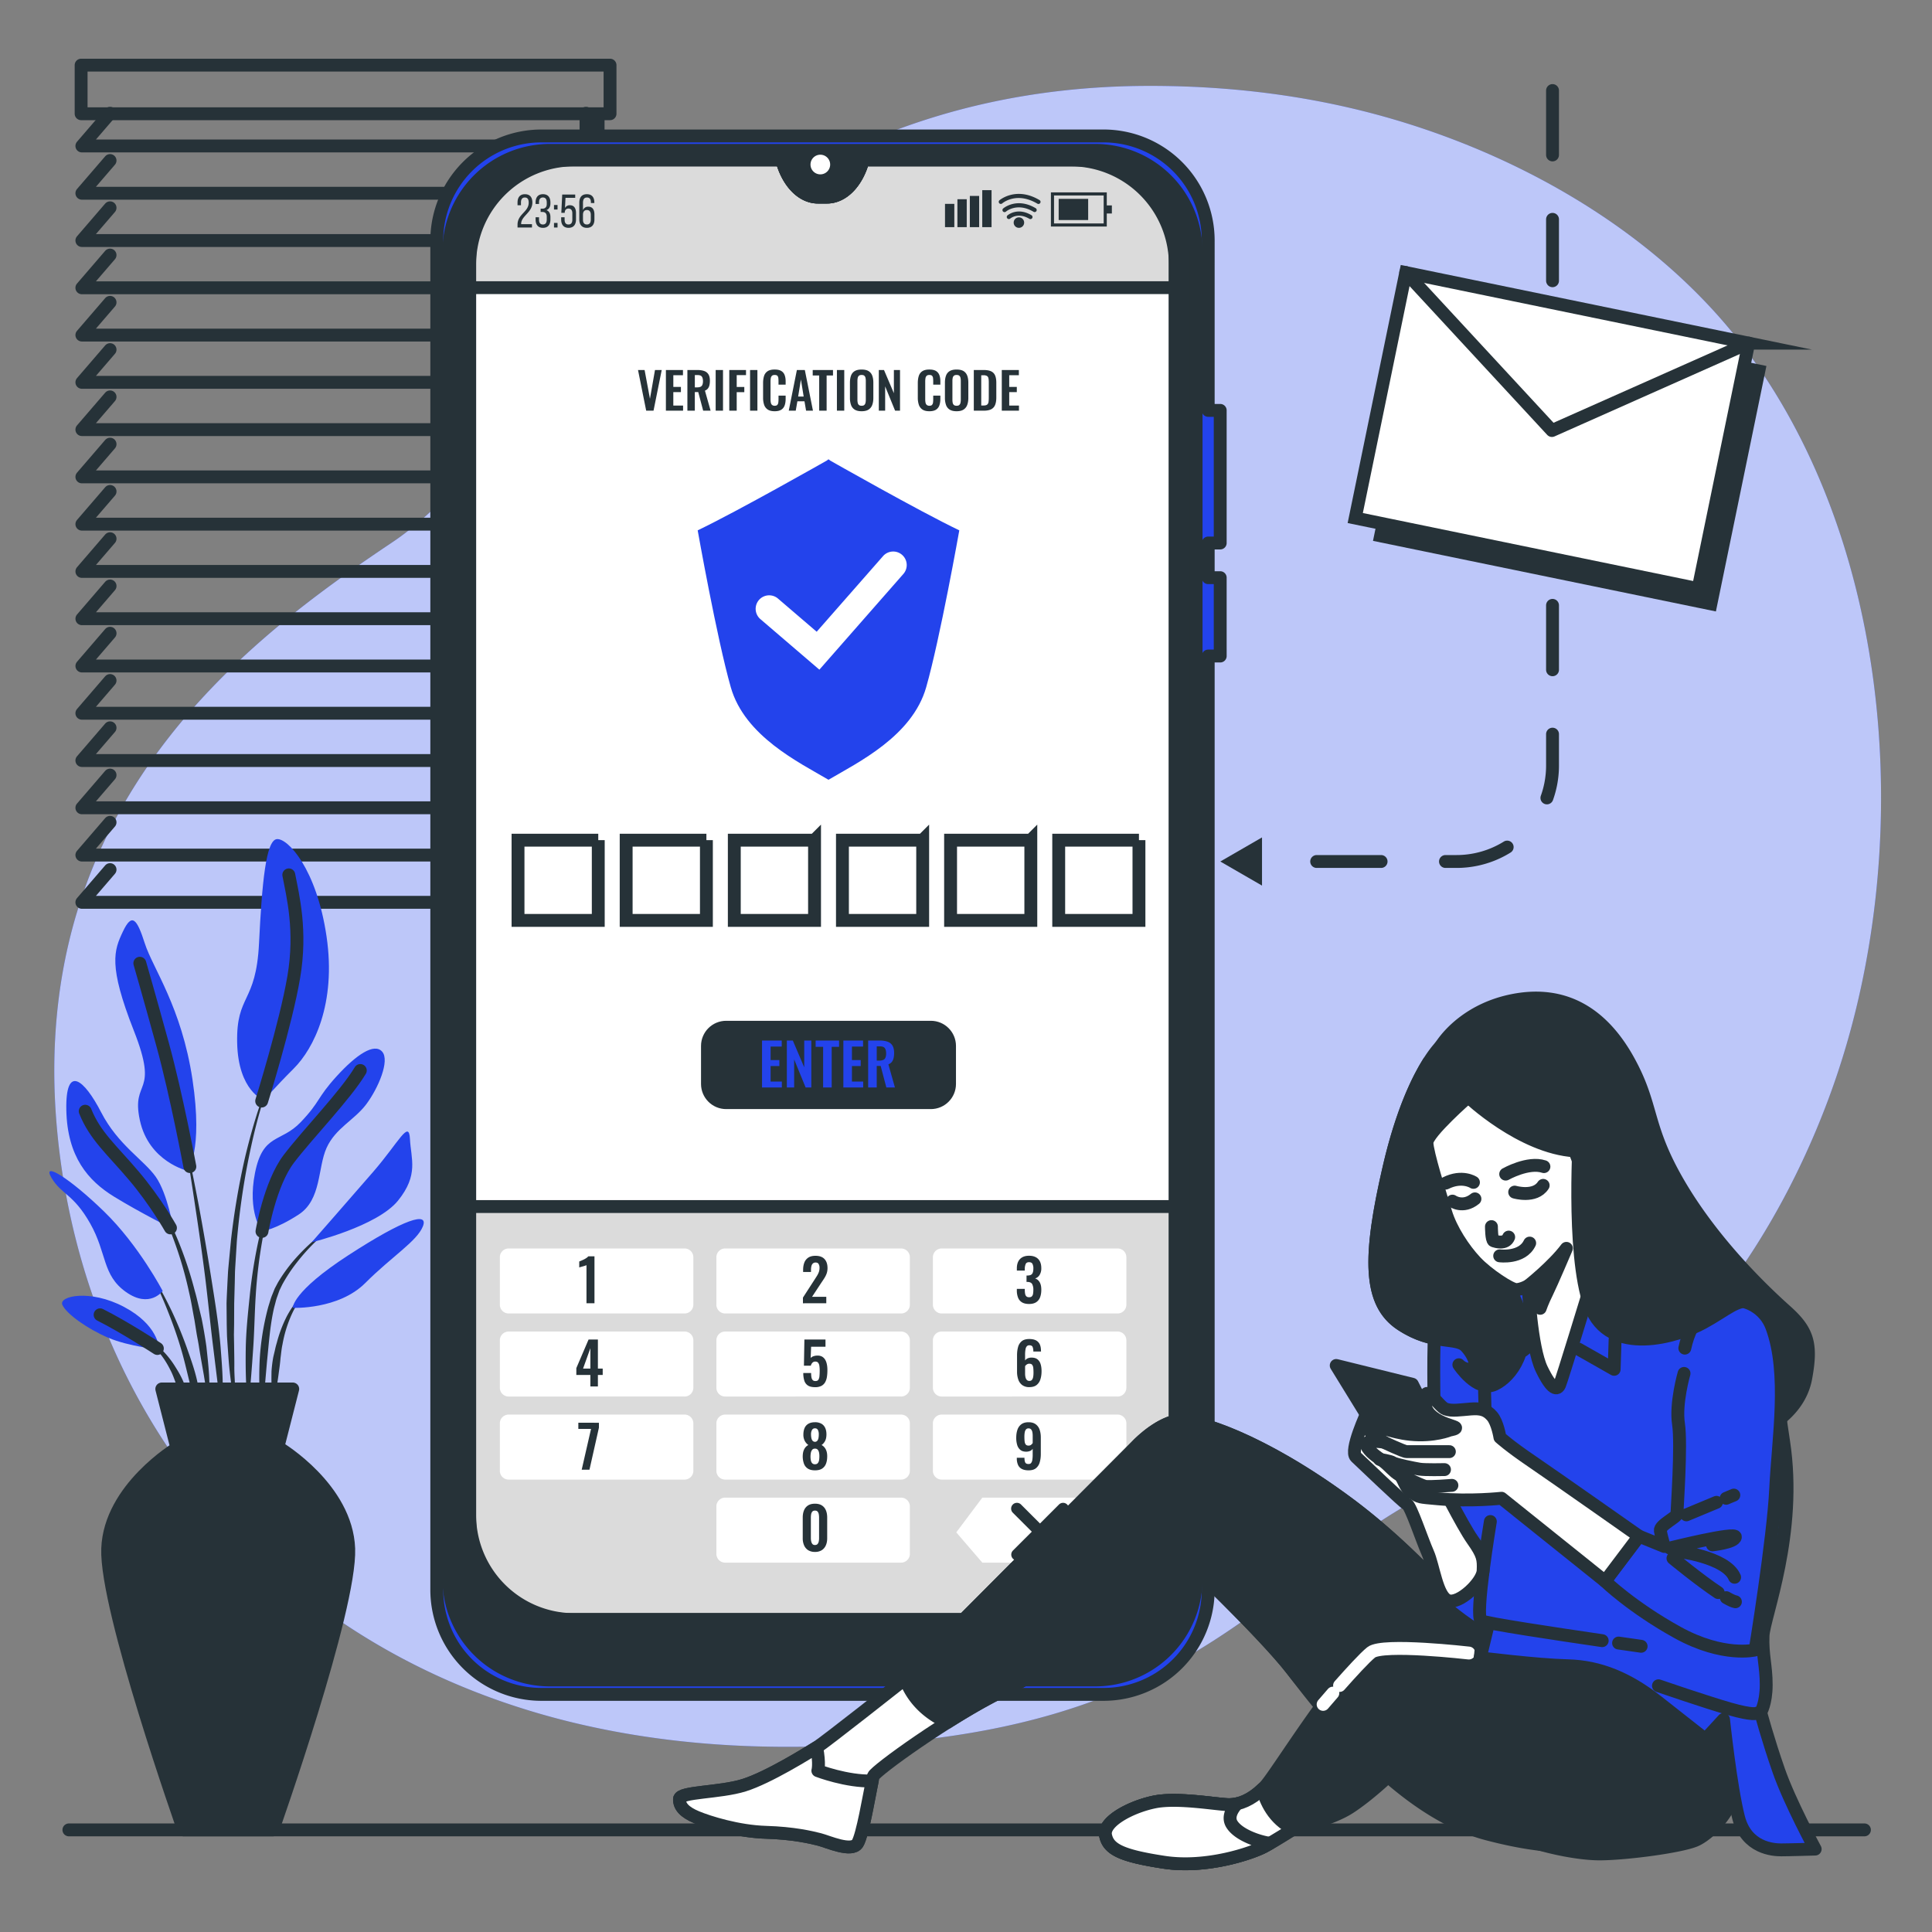
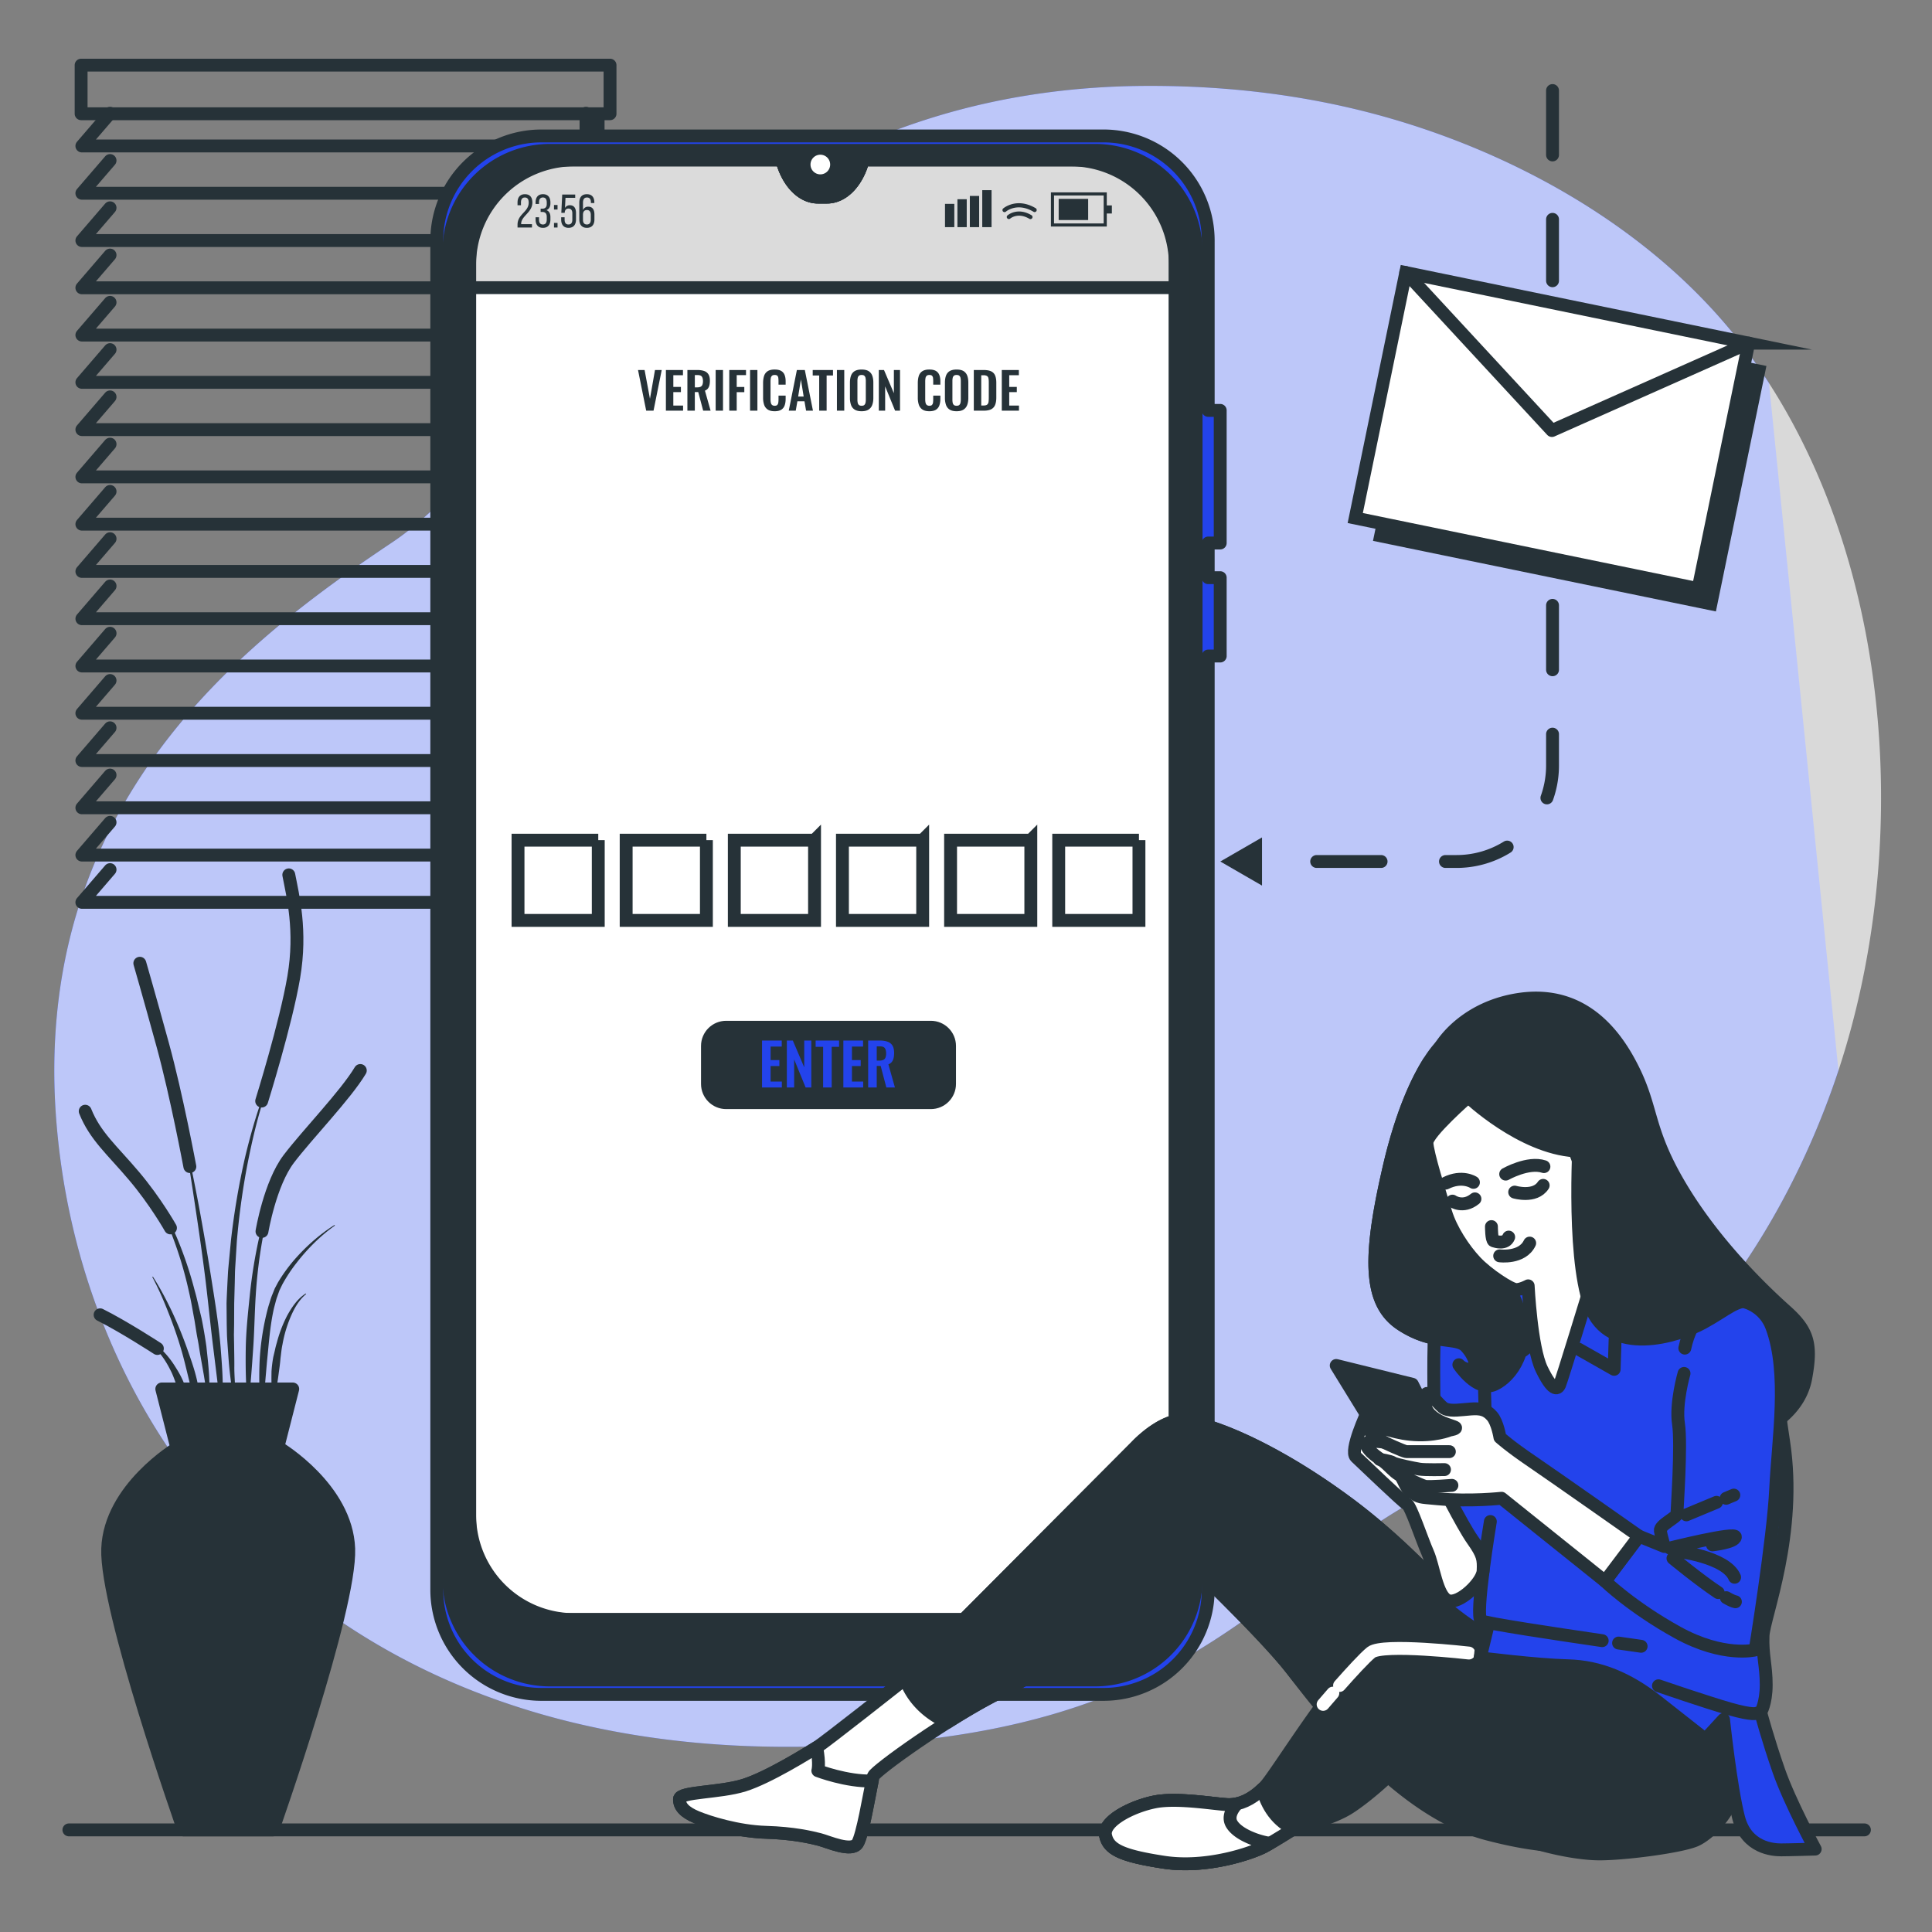
<svg xmlns="http://www.w3.org/2000/svg" width="150" height="150" fill="none">
  <rect width="100%" height="100%" fill="#808080" stroke="none" />
-   <path fill="#2343EC" d="M142.737 83.114c-4.048 12.27-12.769 25.717-25.604 30.095-19.392 6.616-21.124 22.52-56.32 22.412-5.488-.017-10.582-.591-15.281-1.641a58.921 58.921 0 0 1-7.236-2.101C17.446 124.358 6.03 106.472 4.4 87.359c-2.146-25.138 14.961-37.82 26.11-45.29 11.147-7.47 23.858-35.236 58.46-35.4 5.275-.024 10.559.493 15.706 1.677 11.749 2.697 23.837 9.201 31.099 19.11a46.783 46.783 0 0 1 1.569 2.287c9.794 15.24 10.912 36.643 5.392 53.37z" />
+   <path fill="#2343EC" d="M142.737 83.114c-4.048 12.27-12.769 25.717-25.604 30.095-19.392 6.616-21.124 22.52-56.32 22.412-5.488-.017-10.582-.591-15.281-1.641a58.921 58.921 0 0 1-7.236-2.101C17.446 124.358 6.03 106.472 4.4 87.359c-2.146-25.138 14.961-37.82 26.11-45.29 11.147-7.47 23.858-35.236 58.46-35.4 5.275-.024 10.559.493 15.706 1.677 11.749 2.697 23.837 9.201 31.099 19.11a46.783 46.783 0 0 1 1.569 2.287z" />
  <path fill="#fff" d="M142.737 83.114c-4.048 12.27-12.769 25.717-25.604 30.095-19.392 6.616-21.124 22.52-56.32 22.412-5.488-.017-10.582-.591-15.281-1.641a58.921 58.921 0 0 1-7.236-2.101C17.446 124.358 6.03 106.472 4.4 87.359c-2.146-25.138 14.961-37.82 26.11-45.29 11.147-7.47 23.858-35.236 58.46-35.4 5.275-.024 10.559.493 15.706 1.677 11.749 2.697 23.837 9.201 31.099 19.11a46.783 46.783 0 0 1 1.569 2.287c9.794 15.24 10.912 36.643 5.392 53.37z" opacity=".7" />
  <path stroke="#263238" stroke-linecap="round" stroke-linejoin="round" stroke-miterlimit="10" d="m8.544 8.793-2.188 2.54h39.142v-2.54m-36.954 3.67-2.188 2.54h39.142v-2.54m-36.954 3.67-2.188 2.541h39.142v-2.54M8.544 19.803l-2.188 2.541h39.142v-2.54m-36.954 3.67-2.188 2.54h39.142v-2.54m-36.954 3.67-2.188 2.54h39.142v-2.54m-36.954 3.67-2.188 2.54h39.142v-2.54m-36.954 3.67-2.188 2.541h39.142v-2.54m-36.954 3.67-2.188 2.54h39.142v-2.54m-36.954 3.67-2.188 2.54h39.142v-2.54m-36.954 3.67-2.188 2.541h39.142v-2.541m-36.954 3.67-2.188 2.541h39.142v-2.54M8.544 52.835l-2.188 2.541h39.142v-2.54m-36.954 3.67-2.188 2.54h39.142v-2.54m-36.954 3.67-2.188 2.541h39.142v-2.54M8.544 63.846l-2.188 2.541h39.142v-2.54M8.544 67.516l-2.188 2.541h39.142v-2.54" />
  <path stroke="#263238" stroke-linecap="round" stroke-linejoin="round" stroke-miterlimit="10" d="M47.363 5.058H6.298V8.83h41.065V5.058zm-.926 3.944v37.29m.721.12H45.82v2.63h1.338v-2.63z" />
  <path fill="#263238" d="m21.06 83.665.001-.002a.029.029 0 0 0-.052-.022c-.866 2-1.475 4.098-1.983 6.215a57.957 57.957 0 0 0-1.094 6.442l-.155 1.628c-.024.272-.053.543-.073.815l-.044.817c-.023.545-.057 1.09-.072 1.635l.015 1.637.018.817c.012.273.032.545.05.817.041.544.074 1.088.124 1.63.105 1.085.267 2.164.435 3.239a.029.029 0 0 0 .057-.005v-.001c-.002-.546-.025-1.088-.038-1.631-.015-.543-.063-1.082-.055-1.625.003-.542-.011-1.083-.017-1.624l-.015-.811.014-.811.007-1.622.044-1.62.017-.811c.01-.27.03-.54.046-.81l.1-1.62c.189-2.155.485-4.302.917-6.425.43-2.12.962-4.233 1.754-6.252zm.233 8.479a.03.03 0 0 0-.018-.036.029.029 0 0 0-.037.018 38.664 38.664 0 0 0-1.154 4.118 38.435 38.435 0 0 0-.681 4.232c-.144 1.419-.303 2.84-.323 4.267-.021 1.426.001 2.853.152 4.278a.028.028 0 0 0 .025.025.028.028 0 0 0 .032-.025c.165-1.421.265-2.837.363-4.254.101-1.416.114-2.836.207-4.252a37.91 37.91 0 0 1 .506-4.216c.239-1.398.536-2.79.928-4.155zm4.701 2.982a.029.029 0 0 0-.04-.009c-1.177.745-2.226 1.683-3.143 2.74a12.54 12.54 0 0 0-1.229 1.71l-.252.476-.198.495c-.071.164-.121.333-.173.502-.05.169-.107.337-.153.507a20.232 20.232 0 0 0-.65 4.146c-.057 1.395-.03 2.792.156 4.177.002.013.013.024.026.024.016.002.03-.01.031-.026l.358-4.134c.143-1.367.23-2.742.524-4.076.037-.167.085-.329.127-.494.043-.165.084-.33.145-.487l.168-.478.216-.45a12.24 12.24 0 0 1 1.126-1.71c.84-1.084 1.827-2.072 2.951-2.873l.002-.001a.028.028 0 0 0 .008-.039z" />
  <path fill="#263238" d="M23.719 100.438c-.64.413-1.07 1.064-1.43 1.718a10.136 10.136 0 0 0-.8 2.105 5.75 5.75 0 0 0-.14.546l-.13.549a9.337 9.337 0 0 0-.139 1.117c-.005.375-.015.749.01 1.123.031.374.073.747.147 1.117a.03.03 0 0 0 .023.022.029.029 0 0 0 .034-.022c.091-.369.15-.735.198-1.099.059-.364.115-.726.159-1.088.053-.36.1-.72.128-1.083.05-.358.077-.724.156-1.078a9.788 9.788 0 0 1 .613-2.086c.279-.663.642-1.324 1.2-1.792l.004-.003a.03.03 0 0 0 .006-.038.028.028 0 0 0-.04-.008zm-6.593 4.14c-.154-1.835-.457-3.652-.743-5.468a219.768 219.768 0 0 0-.935-5.434 218.71 218.71 0 0 0-1.093-5.402.029.029 0 0 0-.033-.022.029.029 0 0 0-.023.033c.314 1.809.598 3.623.866 5.439.276 1.814.535 3.631.765 5.451.224 1.821.399 3.646.627 5.464l.671 5.463a.03.03 0 0 0 .028.025.028.028 0 0 0 .03-.027c.02-.46.021-.921.032-1.382.005-.461-.018-.921-.027-1.382-.017-.922-.096-1.839-.165-2.758zm-1.1-.026a39.03 39.03 0 0 0-.37-2.17l-.258-1.071c-.085-.358-.165-.716-.27-1.068a30.35 30.35 0 0 0-1.402-4.173l-.22-.505-.245-.494c-.155-.333-.343-.65-.522-.97-.384-.625-.782-1.25-1.324-1.757a.029.029 0 0 0-.04.04l.002.004c.502.52.868 1.162 1.212 1.796.16.327.328.647.465.984l.215.5.191.51a29.946 29.946 0 0 1 1.223 4.174c.167.706.278 1.425.415 2.137l.172 1.076c.062.357.139.713.189 1.072.115.718.247 1.433.372 2.151.111.72.242 1.439.394 2.158a.03.03 0 0 0 .028.024.029.029 0 0 0 .03-.029 39.524 39.524 0 0 0-.052-2.199c-.042-.732-.13-1.46-.205-2.19zm-1.519.093a32.268 32.268 0 0 0-1.162-2.829c-.44-.919-.915-1.82-1.462-2.68a.03.03 0 0 0-.038-.01.029.029 0 0 0-.01.04c.477.892.88 1.823 1.247 2.763.372.939.708 1.891.99 2.859.286.966.492 1.952.749 2.922.27.971.489 1.951.787 2.933a.032.032 0 0 0 .028.022.03.03 0 0 0 .03-.029 14.616 14.616 0 0 0-.286-3.053c-.18-1.009-.535-1.976-.873-2.938zm-.063 3.208c-.174-.603-.47-1.165-.808-1.694a7.043 7.043 0 0 0-1.175-1.461 5.296 5.296 0 0 0-.748-.564 3.067 3.067 0 0 0-.849-.384.03.03 0 0 0-.033.016.029.029 0 0 0 .014.038l.004.001c.55.245 1.014.65 1.407 1.094.398.444.716.953.98 1.484.279.527.423 1.11.665 1.653.107.278.213.558.337.836.104.284.22.567.369.848v.002a.028.028 0 0 0 .025.015.03.03 0 0 0 .031-.028 6.847 6.847 0 0 0-.035-.938c-.045-.308-.11-.614-.184-.918z" />
-   <path fill="#2343EC" d="M14.558 90.9s-3.008-.693-3.701-3.932c-.694-3.238 1.542-1.85-.463-6.94-2.005-5.088-1.542-6.245-.848-7.71.694-1.465 1.08-1.002 1.696.925.617 1.928 2.853 4.935 3.701 10.564.848 5.629-.385 7.094-.385 7.094zm5.937-5.473s-2.005-.694-2.082-4.473c-.077-3.778 1.465-3.007 1.697-7.71.23-4.704.54-8.02 1.387-8.096.848-.077 3.085 2.313 3.856 7.556.77 5.243-1.003 8.713-2.545 10.255-1.542 1.542-2.313 2.468-2.313 2.468zM13.478 95.45s-.462-2.776-1.387-4.086c-.926-1.311-2.93-2.468-4.241-5.012-1.311-2.544-2.776-3.778-2.7-.154.078 3.624 1.697 5.475 3.702 6.708 2.005 1.233 4.626 2.544 4.626 2.544zm-.848 4.781s-1.85-3.547-4.55-6.169c-2.698-2.621-4.857-3.932-4.086-2.621.771 1.31 1.697 1.233 3.007 3.546 1.311 2.314.926 4.01 2.776 5.321 1.851 1.31 2.853-.077 2.853-.077zm-.232 4.549c-.077-.231-.154-1.927-2.775-3.316-2.622-1.387-5.09-.848-4.78-.154.308.694 1.927 1.851 3.546 2.545 1.62.694 4.01.925 4.01.925zm7.942-9.175s-1.156-1.465-.54-4.55c.617-3.084 2.005-2.313 3.548-3.932 1.542-1.62 1.233-1.85 2.775-3.547 1.542-1.696 2.93-2.622 3.547-1.928s-.308 2.853-1.234 4.087c-.925 1.234-2.39 1.85-3.084 3.393-.694 1.542-.385 4.01-2.159 5.166-1.773 1.156-2.853 1.31-2.853 1.31zm3.856.848s2.776-3.162 4.78-5.475c2.005-2.313 2.776-4.086 2.853-2.544.077 1.542.694 2.776-.925 4.78-1.619 2.005-6.708 3.239-6.708 3.239zm-1.466 5.089s-.076-1.234 4.319-4.087c4.395-2.853 6.245-3.393 5.782-2.236-.462 1.157-2.39 2.313-4.472 4.395-2.081 2.082-5.628 1.928-5.628 1.928z" />
  <path stroke="#263238" stroke-linecap="round" stroke-linejoin="round" stroke-miterlimit="10" d="M14.74 90.572s-1.03-5.531-2.11-9.463c-1.08-3.933-1.774-6.323-1.774-6.323m9.461 10.699s1.874-5.996 2.49-9.62c.618-3.623-.076-6.322-.385-7.941m-9.187 27.411s-1.145-2.044-2.841-4.048c-1.696-2.005-3.007-3.085-3.778-5.012m13.724 9.33s.617-3.702 2.082-5.63c1.465-1.927 4.395-4.934 5.552-6.862m-15.756 21.583s-2.595-1.69-4.446-2.615" />
  <path fill="#263238" stroke="#263238" stroke-linecap="round" stroke-linejoin="round" stroke-miterlimit="10" d="M27.074 120.238c-.174-4.679-5.372-7.799-5.372-7.799h-7.968s-5.199 3.12-5.372 7.799c-.174 4.678 5.892 21.834 5.892 21.834h6.928s6.065-17.156 5.892-21.834zm-4.347-12.399H12.561l1.173 4.6h7.82l1.174-4.6z" />
  <path stroke="#263238" stroke-linecap="round" stroke-linejoin="round" stroke-miterlimit="10" d="M144.754 142.072H5.349" />
  <path fill="#fff" stroke="#263238" stroke-miterlimit="10" d="M91.253 17.537v103.088a5.123 5.123 0 0 1-5.123 5.123H41.587a5.123 5.123 0 0 1-5.124-5.123V17.535a5.12 5.12 0 0 1 5.12-5.121h19.12l.016.058c.476 1.715 1.573 2.83 2.79 2.83h.698c1.216 0 2.313-1.115 2.79-2.83l.018-.058H86.13a5.123 5.123 0 0 1 5.124 5.123z" />
  <path fill="#263238" stroke="#263238" stroke-linecap="round" stroke-linejoin="round" stroke-miterlimit="10" d="M72.268 85.61H56.38c-.802 0-1.453-.65-1.453-1.453v-2.95c0-.803.65-1.453 1.453-1.453h15.89c.802 0 1.452.65 1.452 1.452v2.951c0 .803-.65 1.453-1.453 1.453z" />
-   <path fill="#DBDBDB" stroke="#263238" stroke-linecap="round" stroke-linejoin="round" stroke-miterlimit="10" d="M36.463 93.677v26.947a5.123 5.123 0 0 0 5.123 5.123H86.13a5.123 5.123 0 0 0 5.123-5.123V93.677h-54.79z" />
  <path fill="#fff" d="M53.15 101.978H39.49a.682.682 0 0 1-.682-.682v-3.683c0-.376.306-.682.682-.682h13.66c.376 0 .681.305.681.682v3.683a.682.682 0 0 1-.681.682zm16.81 0H56.302a.682.682 0 0 1-.682-.682v-3.683c0-.376.305-.682.682-.682H69.96c.377 0 .682.305.682.682v3.683a.682.682 0 0 1-.682.682zm16.81 0H73.112a.682.682 0 0 1-.682-.682v-3.683c0-.376.305-.682.682-.682H86.77c.376 0 .681.305.681.682v3.683a.682.682 0 0 1-.681.682zm-33.62 6.448H39.49a.682.682 0 0 1-.682-.682v-3.682c0-.377.306-.682.682-.682h13.66c.376 0 .681.305.681.682v3.682a.682.682 0 0 1-.681.682zm16.81 0H56.302a.682.682 0 0 1-.682-.682v-3.682c0-.377.305-.682.682-.682H69.96c.377 0 .682.305.682.682v3.682a.682.682 0 0 1-.682.682zm16.81 0H73.112a.682.682 0 0 1-.682-.682v-3.682c0-.377.305-.682.682-.682H86.77c.376 0 .681.305.681.682v3.682a.682.682 0 0 1-.681.682zm-33.62 6.449H39.49a.682.682 0 0 1-.682-.682v-3.683c0-.377.306-.682.682-.682h13.66c.376 0 .681.305.681.682v3.683a.682.682 0 0 1-.681.682zm16.81 0H56.302a.682.682 0 0 1-.682-.682v-3.683c0-.377.305-.682.682-.682H69.96c.377 0 .682.305.682.682v3.683a.682.682 0 0 1-.682.682zm16.81 0H73.112a.682.682 0 0 1-.682-.682v-3.683c0-.377.305-.682.682-.682H86.77c.376 0 .681.305.681.682v3.683a.682.682 0 0 1-.681.682zm-16.81 6.448H56.302a.682.682 0 0 1-.682-.682v-3.683c0-.376.305-.682.682-.682H69.96c.377 0 .682.306.682.682v3.683a.682.682 0 0 1-.682.682zm15.678 0h-9.371l-2.022-2.35 2.022-2.697h9.371v5.047z" />
-   <path fill="#2343EC" d="m64.459 35.76-.135-.102-.136.102s-6.906 3.927-10.02 5.416c0 0 1.489 8.396 2.572 12.188 1.084 3.792 5.282 5.823 7.584 7.177 2.302-1.354 6.5-3.385 7.583-7.177 1.083-3.792 2.573-12.188 2.573-12.188-3.115-1.489-10.021-5.416-10.021-5.416z" />
  <path fill="#fff" d="m63.616 51.993-4.58-3.925a1.05 1.05 0 1 1 1.367-1.595l3.004 2.575 5.138-5.855a1.05 1.05 0 1 1 1.578 1.385l-6.507 7.415z" />
  <path fill="#fff" stroke="#263238" stroke-miterlimit="10" d="M46.449 65.23h-6.23v6.229h6.23v-6.23zm8.396 0h-6.23v6.229h6.23v-6.23zm8.395 0h-6.229v6.229h6.23v-6.23zm8.396 0h-6.229v6.229h6.23v-6.23zm8.396 0h-6.229v6.229h6.23v-6.23zm8.396 0h-6.23v6.229h6.23v-6.23z" />
  <path fill="#DBDBDB" stroke="#263238" stroke-linecap="round" stroke-linejoin="round" stroke-miterlimit="10" d="M91.253 22.333v-4.796a5.123 5.123 0 0 0-5.123-5.123H67.016l-.019.058c-.477 1.715-1.573 2.83-2.79 2.83h-.698c-1.217 0-2.314-1.115-2.79-2.83l-.016-.058h-19.12a5.12 5.12 0 0 0-5.12 5.12v4.8h54.79z" />
  <path fill="#2343EC" stroke="#263238" stroke-linecap="round" stroke-linejoin="round" stroke-miterlimit="10" d="M94.737 42.158V31.862h-.932V18.681a8.125 8.125 0 0 0-8.125-8.126H42.036a8.125 8.125 0 0 0-8.125 8.126v104.745a8.125 8.125 0 0 0 8.125 8.125H85.68a8.125 8.125 0 0 0 8.125-8.125V50.934h.932V44.85h-.932v-2.691h.932v0zm-3.484 75.464a8.126 8.126 0 0 1-8.127 8.126H44.59a8.126 8.126 0 0 1-8.126-8.126V20.537a8.126 8.126 0 0 1 8.126-8.124h16.114l.016.059c.476 1.715 1.573 2.83 2.79 2.83h.697c1.217 0 2.314-1.116 2.79-2.83l.02-.059h16.11a8.126 8.126 0 0 1 8.126 8.124v97.085z" />
  <path fill="#263238" stroke="#263238" stroke-linecap="round" stroke-linejoin="round" stroke-miterlimit="10" d="M85.028 11.675h-42.34a7.836 7.836 0 0 0-7.836 7.836v103.085a7.837 7.837 0 0 0 7.836 7.836h42.34a7.837 7.837 0 0 0 7.837-7.836V19.511a7.836 7.836 0 0 0-7.837-7.836zm6.225 106.236a7.837 7.837 0 0 1-7.837 7.837H44.3a7.837 7.837 0 0 1-7.837-7.837V20.248a7.834 7.834 0 0 1 7.835-7.835h16.405l.016.059c.476 1.715 1.573 2.83 2.79 2.83h.698c1.216 0 2.313-1.115 2.79-2.83l.019-.058h16.4a7.837 7.837 0 0 1 7.837 7.837v97.66z" />
  <path fill="#fff" d="M64.453 12.802a.763.763 0 1 0-1.525 0 .763.763 0 0 0 1.525 0z" />
  <path fill="#263238" d="M41.333 15.725c0 .772-.867 1.05-.87 1.639v.04h.84v.26h-1.122v-.22c0-.826.867-.987.867-1.708 0-.263-.088-.402-.3-.402-.209 0-.3.15-.3.377v.226h-.267v-.208c0-.392.179-.651.574-.651.399 0 .578.256.578.647zm1.401-.003v.065c0 .264-.106.45-.31.527.215.08.31.275.31.53v.198c0 .391-.183.648-.578.648-.39 0-.573-.256-.573-.648v-.175h.267v.194c0 .23.095.369.3.369.208 0 .3-.136.3-.395v-.198c0-.252-.107-.373-.322-.38h-.154V16.2h.168c.19-.008.308-.128.308-.351v-.118c0-.263-.092-.398-.3-.398-.205 0-.3.143-.3.373v.132h-.267v-.117c0-.392.183-.644.574-.644.394 0 .577.252.577.644zm.553.193v.355h-.275v-.355h.275zm0 1.394v.354h-.275v-.354h.275zm.578-1.163a.412.412 0 0 1 .38-.212c.33 0 .476.241.476.607v.5c0 .392-.187.648-.578.648-.392 0-.574-.256-.574-.647v-.172h.267v.19c0 .23.095.37.3.37s.3-.14.3-.37v-.497c0-.23-.095-.37-.3-.37-.157 0-.264.088-.29.275v.058h-.266l.07-1.422h1.009v.255h-.754l-.04.787zm2.279-.428v.047h-.267V15.7c0-.23-.095-.366-.304-.366-.216 0-.31.139-.31.413v.575a.412.412 0 0 1 .413-.275c.329 0 .475.238.475.608v.387c0 .392-.194.648-.585.648-.395 0-.589-.256-.589-.648v-1.305c0-.406.183-.659.589-.659.395 0 .578.248.578.64zm-.882.958v.384c0 .23.095.37.304.37.205 0 .303-.14.303-.37v-.384c0-.23-.098-.37-.303-.37-.209 0-.304.14-.304.37zm28.831-.846h-.723v1.808h.723V15.83zm.964-.362h-.723v2.17h.723v-2.17zm.963-.257h-.722v2.426h.723v-2.426zm.964-.447h-.722v2.874h.722v-2.874zm8.946 2.824h-4.337v-2.65h4.337v2.65zm-4.096-.241h3.855v-2.169h-3.855v2.169z" />
  <path fill="#263238" d="M84.484 15.44h-2.289v1.645h2.29V15.44zm1.841.51h-.546v.625h.546v-.625zm-6.323 1.061a.16.16 0 0 1-.082-.023c-.883-.524-1.466-.037-1.49-.017a.162.162 0 0 1-.214-.243c.032-.028.778-.667 1.87-.018a.162.162 0 0 1-.084.301z" />
  <path fill="#263238" d="M80.33 16.467a.16.16 0 0 1-.084-.023c-1.276-.759-2.133-.025-2.142-.018a.162.162 0 1 1-.214-.243c.01-.009 1.044-.895 2.522-.017a.162.162 0 0 1-.083.3z" />
-   <path fill="#263238" d="M80.626 15.836a.16.16 0 0 1-.083-.023c-1.617-.96-2.691-.056-2.736-.017a.162.162 0 0 1-.214-.243c.013-.012 1.29-1.104 3.116-.018a.162.162 0 0 1-.084.301zm-1.111 1.447a.406.406 0 1 1-.813 0 .406.406 0 0 1 .813 0zm1.866 101.637 1.462-1.462a.45.45 0 1 0-.636-.636l-1.462 1.462-1.462-1.462a.45.45 0 1 0-.636.636l1.461 1.462-1.462 1.462a.45.45 0 1 0 .637.636l1.462-1.462 1.462 1.462a.448.448 0 0 0 .636 0 .45.45 0 0 0 0-.636l-1.462-1.462zm-35.847-17.734v-2.957a2.458 2.458 0 0 1-.28.092l-.172.048a.934.934 0 0 0-.11.036v-.464a4.25 4.25 0 0 0 .358-.155 1.59 1.59 0 0 0 .197-.115.781.781 0 0 0 .15-.13h.478v3.644h-.62v.001zm16.806 0v-.441l.9-1.391.187-.293c.058-.093.106-.19.144-.29.037-.1.056-.21.056-.331a.558.558 0 0 0-.072-.31c-.048-.072-.123-.108-.225-.108a.304.304 0 0 0-.225.08.423.423 0 0 0-.11.212c-.02.087-.03.183-.03.288v.154h-.611v-.162c0-.217.032-.406.096-.57a.802.802 0 0 1 .308-.384c.141-.093.326-.14.554-.14.312 0 .546.084.702.252.156.168.234.402.234.702 0 .15-.021.286-.063.408a1.735 1.735 0 0 1-.167.348 8.301 8.301 0 0 1-.225.342l-.747 1.134h1.107v.5H62.34zm17.557.054c-.228 0-.412-.043-.552-.128a.737.737 0 0 1-.303-.365 1.479 1.479 0 0 1-.095-.551v-.126h.617v.107c.003.115.013.212.031.293a.327.327 0 0 0 .101.185c.05.042.118.063.205.063.093 0 .163-.023.21-.068a.361.361 0 0 0 .094-.198c.016-.087.024-.191.024-.311a.913.913 0 0 0-.088-.438c-.058-.106-.171-.165-.34-.173h-.102v-.5h.094c.165-.003.28-.047.343-.133.063-.085.094-.222.094-.411a.775.775 0 0 0-.07-.36c-.046-.087-.136-.13-.268-.13-.129 0-.215.047-.258.143a.953.953 0 0 0-.07.374v.135h-.616v-.176c0-.207.036-.383.11-.529a.762.762 0 0 1 .322-.333c.14-.076.312-.114.513-.114.207 0 .38.037.522.112a.75.75 0 0 1 .321.326c.074.143.11.318.11.525a.955.955 0 0 1-.134.53.619.619 0 0 1-.347.27c.096.03.18.082.252.156a.75.75 0 0 1 .17.288c.04.119.06.262.06.43 0 .219-.03.412-.092.578a.775.775 0 0 1-.302.389c-.139.093-.324.14-.555.14zm-34.061 6.406v-.895h-1.09v-.531l.95-2.219h.725v2.255h.373v.495h-.373v.895h-.585zm-.567-1.39h.567v-1.584l-.567 1.584zm18.016 1.444c-.243 0-.431-.044-.564-.134a.696.696 0 0 1-.277-.383 1.962 1.962 0 0 1-.077-.581h.608c0 .123.008.232.025.327.016.094.05.168.099.22.05.053.122.077.218.074.105 0 .18-.033.223-.101a.64.64 0 0 0 .083-.283c.012-.122.018-.264.018-.426a2.32 2.32 0 0 0-.025-.368.504.504 0 0 0-.097-.245c-.048-.059-.123-.088-.225-.088a.287.287 0 0 0-.216.088.525.525 0 0 0-.126.231h-.535l.036-2.03h1.638v.558h-1.116l-.036.878a.477.477 0 0 1 .196-.131.938.938 0 0 1 .285-.058c.192-.009.348.031.468.121.12.09.209.221.266.392.057.171.085.375.085.612 0 .192-.012.369-.038.531a1.205 1.205 0 0 1-.142.421.72.72 0 0 1-.29.276 1.033 1.033 0 0 1-.484.099zm16.632-.004a.901.901 0 0 1-.55-.158.89.89 0 0 1-.307-.43 1.806 1.806 0 0 1-.097-.609v-1.278c0-.237.027-.451.081-.642a.866.866 0 0 1 .288-.452c.138-.111.331-.166.58-.166.214 0 .387.035.52.105a.656.656 0 0 1 .295.309c.063.135.094.301.094.499l.002.029a.226.226 0 0 1 .003.03h-.599a.878.878 0 0 0-.058-.365c-.04-.081-.123-.121-.252-.121a.256.256 0 0 0-.19.072.466.466 0 0 0-.105.236 2.272 2.272 0 0 0-.034.439v.436a.43.43 0 0 1 .191-.164.685.685 0 0 1 .3-.061c.198-.003.354.041.468.131a.74.74 0 0 1 .245.373c.05.159.074.341.074.545 0 .237-.03.449-.09.636a.89.89 0 0 1-.297.444c-.138.108-.325.162-.562.162zm.004-.482c.087 0 .153-.027.198-.081a.487.487 0 0 0 .095-.225c.018-.096.027-.208.027-.337 0-.132-.006-.25-.016-.354a.497.497 0 0 0-.083-.247c-.045-.061-.12-.092-.225-.092a.333.333 0 0 0-.142.029.426.426 0 0 0-.187.164v.572c0 .102.01.196.03.283.02.087.054.157.103.209a.26.26 0 0 0 .2.079zm-34.758 6.893.725-3.168h-.986v-.477H46.5v.383l-.734 3.262h-.603zm18.111.05c-.232 0-.417-.046-.558-.139a.761.761 0 0 1-.302-.39 1.699 1.699 0 0 1-.06-.868.966.966 0 0 1 .085-.241.732.732 0 0 1 .322-.329.916.916 0 0 1-.273-.308 1.03 1.03 0 0 1-.114-.497c0-.198.032-.37.096-.516a.693.693 0 0 1 .3-.332c.135-.077.303-.115.504-.115a.98.98 0 0 1 .504.117c.132.078.23.189.294.333.065.144.095.315.093.513-.003.204-.04.37-.11.499a.87.87 0 0 1-.268.307.78.78 0 0 1 .321.328.966.966 0 0 1 .086.241c.02.088.03.185.03.29.002.219-.027.412-.089.578a.777.777 0 0 1-.301.39c-.14.093-.326.139-.56.139zm0-.472c.099 0 .173-.03.222-.09a.472.472 0 0 0 .097-.228c.015-.091.023-.185.023-.281.003-.102-.005-.2-.023-.295a.508.508 0 0 0-.1-.231c-.05-.06-.123-.09-.22-.09-.092 0-.164.03-.213.09a.52.52 0 0 0-.104.229 1.625 1.625 0 0 0-.005.581c.017.093.05.168.102.227a.28.28 0 0 0 .22.088zm0-1.742a.236.236 0 0 0 .177-.079.438.438 0 0 0 .093-.205c.018-.087.027-.186.027-.297a.735.735 0 0 0-.068-.337c-.045-.087-.121-.131-.23-.131a.248.248 0 0 0-.23.131.667.667 0 0 0-.075.333c0 .111.01.211.029.299.02.089.052.157.097.207.045.05.105.076.18.079zm0 8.547a.965.965 0 0 1-.529-.134.843.843 0 0 1-.315-.374 1.343 1.343 0 0 1-.106-.549v-1.616c0-.212.034-.399.102-.56a.808.808 0 0 1 .31-.375c.14-.091.319-.135.538-.135.219 0 .398.044.537.135.14.09.243.215.31.375.068.161.102.348.102.56v1.616c0 .207-.035.39-.106.549a.843.843 0 0 1-.315.374.955.955 0 0 1-.528.134zm0-.535c.093 0 .162-.029.207-.085a.464.464 0 0 0 .09-.207c.015-.081.022-.161.022-.239v-1.597a1.6 1.6 0 0 0-.02-.25.448.448 0 0 0-.087-.209c-.045-.057-.116-.086-.212-.086-.096 0-.166.029-.212.086a.444.444 0 0 0-.087.209c-.014.082-.02.166-.02.25v1.597c0 .078.008.158.025.239.016.081.047.15.092.207.044.057.112.085.202.085zm16.58-5.798c-.21 0-.383-.036-.518-.108a.658.658 0 0 1-.297-.315 1.21 1.21 0 0 1-.094-.504v-.05h.594c0 .162.02.284.06.365.04.081.127.121.26.121.08 0 .143-.023.188-.071a.481.481 0 0 0 .1-.239 2.43 2.43 0 0 0 .03-.436v-.437a.421.421 0 0 1-.188.162.758.758 0 0 1-.302.063c-.195.003-.35-.043-.466-.137a.777.777 0 0 1-.247-.385 1.877 1.877 0 0 1-.074-.549c0-.24.031-.451.094-.632a.872.872 0 0 1 .306-.428c.141-.103.326-.155.554-.155.225 0 .408.05.549.151a.85.85 0 0 1 .308.416c.064.177.097.38.097.607v1.292c0 .237-.028.452-.084.644a.892.892 0 0 1-.288.456c-.136.113-.33.169-.582.169zm.004-1.921c.084 0 .15-.021.2-.064a.58.58 0 0 0 .12-.134v-.568c0-.105-.01-.2-.027-.285a.439.439 0 0 0-.097-.207c-.047-.053-.113-.079-.2-.079a.244.244 0 0 0-.196.081.472.472 0 0 0-.097.225 1.858 1.858 0 0 0-.027.338c0 .129.005.245.016.35.01.105.038.189.083.25.045.062.12.093.225.093z" />
  <path fill="#2343EC" d="M59.164 84.431v-3.644h1.53v.467h-.864v1.049h.68v.463h-.68v1.206h.873v.46h-1.539zm1.926 0v-3.645h.464l.886 2.08v-2.08h.55v3.645h-.442l-.89-2.178v2.178h-.568zm2.817 0v-3.154h-.58v-.49h1.818v.49h-.572v3.154h-.666zm1.571 0v-3.645h1.53v.468h-.864v1.049h.68v.463h-.68v1.206h.873v.46h-1.54zm1.926 0v-3.645h.873c.246 0 .453.03.623.088.17.059.298.158.387.3.088.14.132.332.132.575 0 .147-.013.28-.04.396a.752.752 0 0 1-.137.3.622.622 0 0 1-.268.19l.508 1.796h-.666l-.44-1.67h-.307v1.67h-.665zm.666-2.088h.207a.706.706 0 0 0 .308-.056.326.326 0 0 0 .164-.18.865.865 0 0 0 .05-.318c0-.183-.034-.32-.101-.412-.068-.091-.196-.137-.385-.137h-.243v1.103z" />
  <path fill="#263238" d="m50.17 31.885-.635-3.159h.511l.417 2.235.39-2.235h.523l-.636 3.159h-.57zm1.53 0v-3.159h1.325v.406h-.748v.908h.589v.402h-.59v1.045h.758v.398H51.7zm1.669 0v-3.159h.756c.213 0 .394.026.54.076.147.05.259.137.336.26.077.122.115.288.115.499 0 .127-.012.241-.035.343a.656.656 0 0 1-.12.26.536.536 0 0 1-.23.165l.44 1.556h-.577l-.383-1.447h-.265v1.447h-.577zm.577-1.81h.18c.111 0 .2-.016.267-.048a.284.284 0 0 0 .142-.156.744.744 0 0 0 .043-.275c0-.159-.03-.278-.088-.357-.058-.08-.17-.119-.333-.119h-.21v.955h-.001zm1.618 1.81v-3.159h.57v3.159h-.57zm1.057 0v-3.159h1.299v.398h-.722v.92h.59v.402h-.59v1.439h-.577zm1.614 0v-3.159h.57v3.159h-.57zm1.908.043c-.231 0-.413-.046-.544-.137a.71.71 0 0 1-.275-.372 1.725 1.725 0 0 1-.078-.544v-1.127c0-.216.026-.403.078-.562a.674.674 0 0 1 .275-.366c.131-.086.312-.13.544-.13.219 0 .39.038.513.112.123.074.211.18.263.318.052.138.078.298.078.48v.265h-.554v-.273c0-.088-.005-.169-.014-.242a.3.3 0 0 0-.073-.173c-.04-.043-.11-.065-.21-.065-.098 0-.17.023-.215.069a.328.328 0 0 0-.088.183 1.57 1.57 0 0 0-.02.26v1.372c0 .114.01.209.028.283.018.074.051.13.099.167a.312.312 0 0 0 .197.057c.096 0 .165-.023.205-.069a.334.334 0 0 0 .076-.18c.01-.077.016-.16.016-.254v-.285h.553v.253c0 .188-.024.354-.074.498a.645.645 0 0 1-.259.34c-.124.08-.298.122-.521.122zm1.096-.043.631-3.159h.617l.631 3.159h-.534l-.125-.73h-.55l-.128.73h-.542zm.73-1.096h.428l-.214-1.326-.215 1.326zm1.633 1.096v-2.734h-.503v-.425h1.575v.425h-.495v2.734h-.577zm1.376 0v-3.159h.57v3.159h-.57zm1.916.043c-.224 0-.402-.042-.535-.125a.688.688 0 0 1-.284-.359 1.614 1.614 0 0 1-.086-.553v-1.182c0-.213.029-.396.086-.548a.672.672 0 0 1 .284-.35c.133-.08.311-.12.535-.12.229 0 .408.04.54.12a.693.693 0 0 1 .285.35c.058.152.087.334.087.548v1.185c0 .211-.029.394-.087.548a.713.713 0 0 1-.285.359c-.132.085-.312.127-.54.127zm0-.425c.096 0 .167-.02.212-.063a.316.316 0 0 0 .092-.171c.016-.073.023-.152.023-.238v-1.455a1.1 1.1 0 0 0-.023-.238.302.302 0 0 0-.092-.166c-.045-.04-.116-.06-.212-.06-.091 0-.16.02-.207.06a.293.293 0 0 0-.093.166c-.016.07-.024.15-.024.238v1.455c0 .086.007.165.022.238.014.073.045.13.091.171.047.042.117.063.21.063zm1.337.382v-3.159h.402l.768 1.802v-1.802h.476v3.159h-.382l-.772-1.888v1.888h-.492zm3.924.043c-.232 0-.413-.046-.544-.137a.71.71 0 0 1-.275-.372 1.725 1.725 0 0 1-.078-.544v-1.127c0-.216.026-.403.078-.562a.674.674 0 0 1 .275-.366c.131-.086.312-.13.544-.13.218 0 .389.038.513.112.123.074.21.18.263.318.052.138.078.298.078.48v.265h-.554v-.273c0-.088-.005-.169-.014-.242a.3.3 0 0 0-.074-.173c-.04-.043-.11-.065-.209-.065-.098 0-.17.023-.216.069a.328.328 0 0 0-.088.183 1.57 1.57 0 0 0-.02.26v1.372c0 .114.01.209.028.283.019.074.052.13.1.167a.312.312 0 0 0 .197.057c.096 0 .164-.023.204-.069a.334.334 0 0 0 .077-.18c.01-.077.015-.16.015-.254v-.285h.554v.253c0 .188-.025.354-.074.498a.645.645 0 0 1-.26.34c-.123.08-.297.122-.52.122zm2.114 0c-.224 0-.402-.042-.535-.125a.688.688 0 0 1-.284-.359 1.614 1.614 0 0 1-.086-.553v-1.182c0-.213.029-.396.086-.548a.672.672 0 0 1 .284-.35c.133-.08.31-.12.535-.12.228 0 .408.04.54.12.13.081.226.198.284.35.059.152.088.334.088.548v1.185c0 .211-.03.394-.088.548a.713.713 0 0 1-.284.359c-.132.085-.312.127-.54.127zm0-.425c.096 0 .167-.02.212-.063a.316.316 0 0 0 .092-.171 1.18 1.18 0 0 0 .023-.238v-1.455a1.1 1.1 0 0 0-.023-.238.302.302 0 0 0-.092-.166c-.045-.04-.116-.06-.212-.06-.092 0-.16.02-.207.06a.295.295 0 0 0-.094.166 1.08 1.08 0 0 0-.023.238v1.455c0 .086.007.165.021.238.015.073.045.13.092.171.047.042.117.063.21.063zm1.337.382v-3.159h.745c.257 0 .458.035.602.105a.61.61 0 0 1 .308.324c.061.145.092.33.092.554v1.154c0 .23-.03.42-.092.571a.64.64 0 0 1-.304.34c-.142.074-.336.111-.583.111h-.768zm.577-.402h.176c.132 0 .227-.023.284-.07a.31.31 0 0 0 .106-.204c.013-.09.02-.2.02-.33v-1.21c0-.127-.01-.23-.028-.307a.265.265 0 0 0-.113-.172.533.533 0 0 0-.277-.055h-.168v2.348zm1.595.402v-3.159h1.326v.406h-.748v.908h.588v.402h-.588v1.045h.756v.398h-1.334z" />
  <path stroke="#263238" stroke-dasharray="5 5" stroke-linecap="round" stroke-linejoin="round" stroke-miterlimit="10" d="M120.538 7.029v14.768" />
  <path stroke="#263238" stroke-dasharray="5 5" stroke-linecap="round" stroke-linejoin="round" d="M120.538 47v12.439a7.447 7.447 0 0 1-7.447 7.447H97.435" />
  <path fill="#263238" d="m97.982 65.017-3.238 1.87 3.238 1.87v-3.74zm39.163-36.603-26.624-5.48-3.922 19.059 26.623 5.48 3.923-19.06z" />
  <path fill="#fff" stroke="#263238" stroke-miterlimit="10" d="m135.767 26.642-26.624-5.48-3.922 19.058 26.623 5.48 3.923-19.058z" />
  <path stroke="#263238" stroke-linecap="round" stroke-linejoin="round" stroke-miterlimit="10" d="m109.141 21.158 11.351 12.268 15.272-6.79" />
  <path fill="#fff" stroke="#263238" stroke-linecap="round" stroke-linejoin="round" stroke-miterlimit="10" d="M116.35 128.447s-5.203-6.936-11.696-11.745c-6.493-4.81-12.06-6.779-13.588-6.32-1.529.459-2.871 1.934-2.871 1.934l-18.142 18.213s-5.984 4.727-6.645 5.14c-.662.413-3.749 2.341-5.642 2.933-1.893.593-4.992.501-5.009 1.077-.017.577.403 1.022 1.329 1.41.926.389 3.213 1.106 5.375 1.17 2.162.065 3.522.394 4.166.557.645.164 2.495 1.012 2.949.304.454-.707 1.08-4.8 1.238-5.228.157-.428 5.907-4.585 9.933-6.557 4.026-1.972 8.955-5.215 10.371-6.76 1.417-1.544 3.508-3.934 3.508-3.934s6.453 6.107 8.676 8.986c2.222 2.879 5.795 6.448 12.269 9.454 6.474 3.006 8.855.552 9.289-1.887.433-2.439-5.51-8.747-5.51-8.747z" />
  <path fill="#263238" stroke="#263238" stroke-linecap="round" stroke-linejoin="round" stroke-miterlimit="10" d="M104.654 116.702c-6.493-4.81-12.06-6.779-13.589-6.32-1.528.459-2.87 1.934-2.87 1.934l-17.928 17.998c.389 1.088 1.275 2.494 3.292 3.413 1.412-.892 2.889-1.755 4.187-2.391 4.026-1.972 8.955-5.216 10.372-6.76a285.966 285.966 0 0 0 3.507-3.935s6.454 6.107 8.676 8.986c2.223 2.879 8.247 10.94 15.15 12.756 12.707 3.344 12.274-3.134 12.707-5.573.434-2.44-11.808-8.364-11.808-8.364s-5.204-6.935-11.696-11.744z" />
  <path fill="#fff" stroke="#263238" stroke-linecap="round" stroke-linejoin="round" stroke-miterlimit="10" d="M52.757 139.68c-.017.576.402 1.022 1.328 1.41.926.388 3.213 1.105 5.375 1.17 2.162.064 3.523.393 4.167.557.644.163 2.495 1.011 2.948.304.39-.609.908-3.716 1.145-4.849-1.975.065-4.222-.797-4.222-.797s.16-.5-.09-1.806c-.662.413-3.75 2.341-5.642 2.933-1.893.594-4.992.501-5.01 1.078z" />
  <path fill="#263238" stroke="#263238" stroke-linecap="round" stroke-linejoin="round" stroke-miterlimit="10" d="M138.662 101.786c-1.718-1.534-5.583-5.215-8.282-9.815-2.699-4.601-1.963-6.074-3.987-9.693-2.025-3.619-4.969-5.398-8.956-4.6-3.24.648-4.901 2.591-5.409 3.297a7.314 7.314 0 0 1-.358.462c-.583.683-2.426 3.207-3.803 9.123-1.656 7.116-1.595 10.612.92 12.269 2.515 1.656 4.294.92 5.03 1.717.736.798.982 1.779.368 1.779-.613 0-.92-.368-.92-.368s1.411 2.147 2.761 1.534c1.349-.614 2.883-2.822 1.901-5.767-.981-2.944-3.619-5.95-4.048-6.502-.43-.552-1.289-6.932-1.289-6.932s.062-2.147 2.454-1.41c2.393.735 5.644 2.085 6.687 4.232 1.043 2.147 4.907 6.993 8.281 8.465 3.374 1.473 4.724 2.822 5.951 6.442 1.227 3.619 1.227 4.784 1.227 4.784s2.515-1.165 3.006-3.803c.49-2.638.183-3.681-1.534-5.214zm-29.63.123c-1.165-1.289-.429-3.62-.429-3.62-.368 3.313 3.435 5.153 3.435 5.153s-1.84-.245-3.006-1.533zm7.589 27.103s-8.148-1.442-10.166-.721c-2.019.721-7.282 9.373-8.22 10.382-.936 1.009-1.946 1.442-2.811 1.442s-3.966-.577-5.768-.216c-1.802.36-4.037 1.514-3.821 2.595.216 1.082 1.225 1.586 4.542 2.091 3.317.505 6.85-.721 7.787-1.226.937-.504 2.018-1.226 2.307-1.37.288-.144 2.884-.72 4.326-1.658 1.442-.937 3.028-2.451 3.028-2.451s6.128 2.812 8.435 4.037c2.308 1.226 5.912 2.019 7.931 2.019s6.417-.577 7.498-1.081c1.082-.505 3.1-2.452 3.1-4.687 0-2.235.241-5.356-.492-5.49-.733-.133-1.382.155-2.103.083-.721-.072-4.686-2.307-5.696-2.74-1.009-.433-9.877-1.009-9.877-1.009z" />
  <path stroke="#fff" stroke-linecap="round" stroke-linejoin="round" stroke-miterlimit="10" d="M104.003 130.861c.871-.985 1.955-2.173 2.452-2.57.901-.721 7.587.051 7.587.051m-11.315 3.986s.309-.362.755-.874" />
  <path fill="#fff" stroke="#263238" stroke-linecap="round" stroke-linejoin="round" stroke-miterlimit="10" d="M98.017 138.89c-.874.85-1.795 1.225-2.593 1.225-.865 0-3.966-.577-5.768-.217-1.802.361-4.037 1.515-3.821 2.596.216 1.082 1.225 1.586 4.542 2.091 3.317.504 6.85-.721 7.787-1.226.913-.492 1.962-1.188 2.281-1.356-1.58-.747-2.194-2.204-2.428-3.113z" />
  <path fill="#fff" stroke="#263238" stroke-linecap="round" stroke-linejoin="round" stroke-miterlimit="10" d="M95.64 141.629c-.349-.567.04-1.185.403-1.586a2.81 2.81 0 0 1-.62.072c-.864 0-3.965-.577-5.767-.216-1.802.36-4.037 1.514-3.821 2.595.216 1.082 1.225 1.586 4.542 2.091 3.317.505 6.85-.721 7.787-1.226.143-.077.29-.16.437-.244-.913-.126-2.458-.669-2.96-1.486z" />
  <path fill="#2343EC" stroke="#263238" stroke-linecap="round" stroke-linejoin="round" stroke-miterlimit="10" d="M117.866 99.21s-5.644.06-6.257 2.208c-.614 2.147-.061 12.698-.123 16.195-.061 3.496-.061 5.766.368 6.625s2.945 2.454 3.129 2.515c.183.061-.062 1.963-.062 1.963s4.356.552 6.809.614c2.454.061 4.663.981 6.932 2.76 2.27 1.779 3.742 2.945 3.742 2.945l1.411-1.534s.552 5.214 1.166 7.607c.613 2.392 2.699 2.515 3.312 2.515.614 0 2.638-.061 2.638-.061s-1.963-3.619-2.822-6.073-1.411-4.54-1.411-4.54.43-.675.43-2.147c0-1.472-.307-2.331-.246-3.803.061-1.473 2.699-7.914 1.595-15.091-1.104-7.177-.736-9.202-3.435-10.613-2.699-1.41-8.588-2.27-10.245-2.392-1.656-.123-6.931.306-6.931.306z" />
  <path fill="#263238" stroke="#263238" stroke-linecap="round" stroke-linejoin="round" stroke-miterlimit="10" d="M113.879 95.222c-.095-.121-.21-.525-.332-1.08-1.288-2.152-2.452-4.374-2.758-5.428-.463-1.6-.105-4.641.135-6.24-.83 1.32-2.065 3.822-3.057 8.086-1.656 7.116-1.595 10.612.92 12.269 2.515 1.656 4.294.92 5.03 1.717.736.798.982 1.779.368 1.779-.613 0-.92-.368-.92-.368s1.411 2.147 2.761 1.534c1.349-.614 2.883-2.822 1.901-5.767-.981-2.944-3.619-5.95-4.048-6.502zm-4.847 6.687c-1.165-1.289-.429-3.62-.429-3.62-.368 3.313 3.435 5.153 3.435 5.153s-1.84-.245-3.006-1.533z" />
  <path stroke="#263238" stroke-linecap="round" stroke-linejoin="round" stroke-miterlimit="10" d="M125.665 127.566c1.058.153 1.751.251 1.751.251m-11.705-9.686s-1.234 7.404-.711 7.704c.352.201 5.833 1.026 9.394 1.546m-8.87-1.172-.603 2.507m13.841 2.167s3.702 1.272 5.535 1.795c1.832.524 2.094.337 2.094.337m-13.837-28.272 2.768 1.571.074-2.319m-6.619.449-.523.412m-2.955 4.599-.037-1.421" />
  <path fill="#fff" stroke="#263238" stroke-linecap="round" stroke-linejoin="round" stroke-miterlimit="10" d="M113.991 85.163s-3.202 2.794-3.202 3.55c0 .758 1.048 4.075 1.455 5.414.408 1.339 1.397 2.852 2.329 3.842.931.99 2.735 2.154 3.143 2.154.407 0 .931-.291.931-.291s.233 4.773 1.048 6.461c.815 1.688 1.223 1.63 1.397 1.222.175-.407 2.329-7.451 2.329-7.451l1.047-5.005-2.212-5.705s-3.085-2.736-5.18-3.434c-2.096-.699-3.085-.757-3.085-.757z" />
  <path stroke="#263238" stroke-linecap="round" stroke-linejoin="round" stroke-miterlimit="10" d="M115.795 95.233s0 1.047.175 1.106c.174.058.931.29 1.164-.291m-.699 1.455s1.747.233 2.329-.99" />
-   <path fill="#263238" stroke="#263238" stroke-linecap="round" stroke-linejoin="round" stroke-miterlimit="10" d="M118.647 99.831s1.921-1.513 2.969-2.91c0 0-1.164 2.735-1.513 3.434-.35.699-.524 1.223-.524 1.223l-.932-1.747z" />
  <path stroke="#263238" stroke-linecap="round" stroke-linejoin="round" stroke-miterlimit="10" d="M117.6 92.555s1.571.466 2.212-.523m-2.911-.874s1.746-.99 2.969-.582m-7.102 2.678s.815.582 1.746-.175m-.116-1.28s-.873-.583-2.154.058" />
  <path fill="#2343EC" d="M130.748 106.632s-.675 2.331-.429 3.926c.245 1.595-.123 6.748-.123 6.994 0 .245-1.35.858-1.288 1.288.061.429.307 1.227.307 1.227l-1.963-.798-2.638 3.497s2.085 2.024 5.643 3.987 6.012 1.35 6.012 1.35 1.411-8.65 1.595-12.514c.184-3.865 1.043-8.957-.307-12.576-1.054-2.828-5.705-3.19-6.748 1.656" />
  <path stroke="#263238" stroke-linecap="round" stroke-linejoin="round" stroke-miterlimit="10" d="M130.748 106.632s-.675 2.331-.429 3.926c.245 1.595-.123 6.748-.123 6.994 0 .245-1.35.858-1.288 1.288.061.429.307 1.227.307 1.227l-1.963-.798-2.638 3.497s2.085 2.024 5.643 3.987 6.012 1.35 6.012 1.35 1.411-8.65 1.595-12.514c.184-3.865 1.043-8.957-.307-12.576-1.054-2.828-5.705-3.19-6.748 1.656m3.207 11.659.597-.249m-3.681 1.534 2.336-.973" />
  <path stroke="#263238" stroke-linecap="round" stroke-linejoin="round" stroke-miterlimit="10" d="M129.644 120.189s5.153-1.288 5.091-.859c-.061.429-1.779.614-1.779.614m-2.76.49s3.804.43 4.478 2.025m-.646 1.583c.296.172.543.288.708.319m-4.847-3.374s2.023 1.669 3.513 2.662" />
  <path fill="#fff" stroke="#263238" stroke-linecap="round" stroke-linejoin="round" stroke-miterlimit="10" d="M106.137 109.68s-1.383 2.954-.86 3.44c.524.486 3.665 3.515 3.964 3.665.299.15 1.159 2.767 1.608 3.777.449 1.01.711 3.366 1.571 3.702.86.337 2.692-1.421 2.73-2.318.037-.898 0-1.235-.823-2.394-.822-1.159-2.692-4.899-2.692-4.899l-5.124-5.572-.374.599z" />
  <path fill="#263238" stroke="#263238" stroke-linecap="round" stroke-linejoin="round" stroke-miterlimit="10" d="m103.744 106.015 5.796 9.423 4.45.599-4.338-8.564-5.908-1.458z" />
  <path fill="#fff" stroke="#263238" stroke-linecap="round" stroke-linejoin="round" stroke-miterlimit="10" d="M127.252 119.269s-6.626-4.662-8.343-5.828c-1.718-1.165-2.454-1.84-2.454-1.84s-.184-1.166-.614-1.656c-.429-.491-.858-.614-1.656-.552-.797.061-1.472.183-1.963 0-.491-.185-1.411-1.718-1.533-1.043-.123.674-.062 1.165.552 1.656.613.491 1.472.675 1.717.797.246.123-.389.223-.389.223s-1.242.522-3.066.336c-1.529-.155-2.79-.748-2.986-.804-.429-.123-.368.491.123.859s.797.552.797.552-1.533-.245-1.349.245c.184.491.858.92 1.288 1.227.429.307.859.859 1.227 1.043.368.184.429 1.043 1.043 1.411.613.368.432.328 2 .471 2.505.227 4.932-.042 4.932-.042l8.036 6.441 2.638-3.496z" />
  <path stroke="#263238" stroke-linecap="round" stroke-linejoin="round" stroke-miterlimit="10" d="M107.437 111.969s1.534.736 1.779.736h3.313m-5.415.603s.827.117 1.043.261c.215.144 1.619.422 2.05.494.432.072 1.943.036 1.943.036m-3.547.385s1.712.839 2.036.911c.324.072 2.087-.072 2.087-.072" />
  <path fill="#263238" stroke="#263238" stroke-linecap="round" stroke-linejoin="round" stroke-miterlimit="10" d="M128.724 95.222c-3.435-3.619-6.073-7.607-6.073-7.607s-.675 9.632.797 13.742c1.472 4.11 6.871 2.392 8.772 1.349 1.902-1.043 2.577-1.84 3.742-1.656 0 0-3.803-2.209-7.238-5.828zm-13.817-10.548c-2.142-2.543-.916.489-.916.489s4.102 3.917 8.265 4.19c0 0-5.207-2.135-7.349-4.679z" />
</svg>